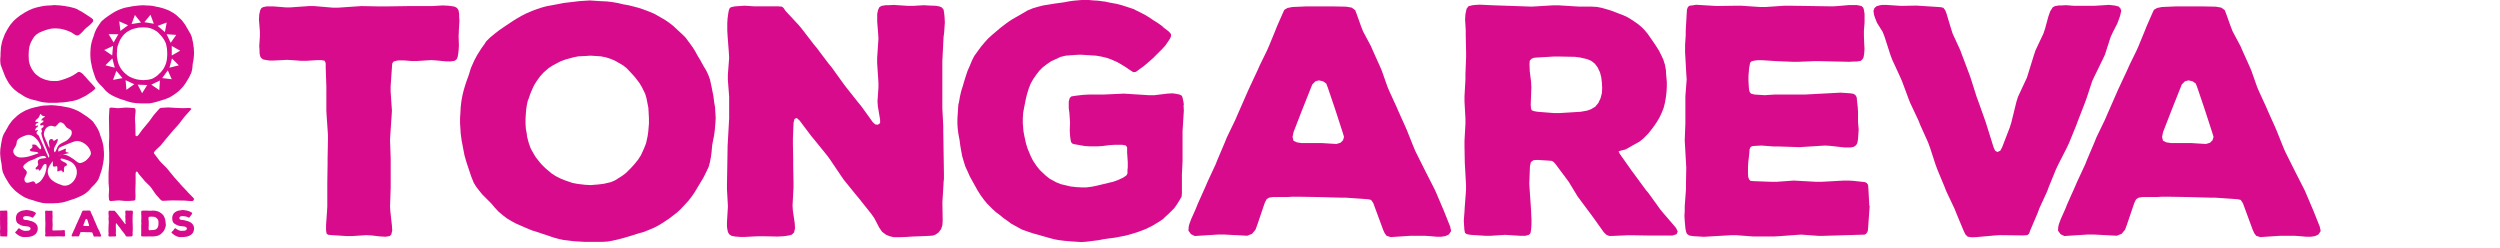
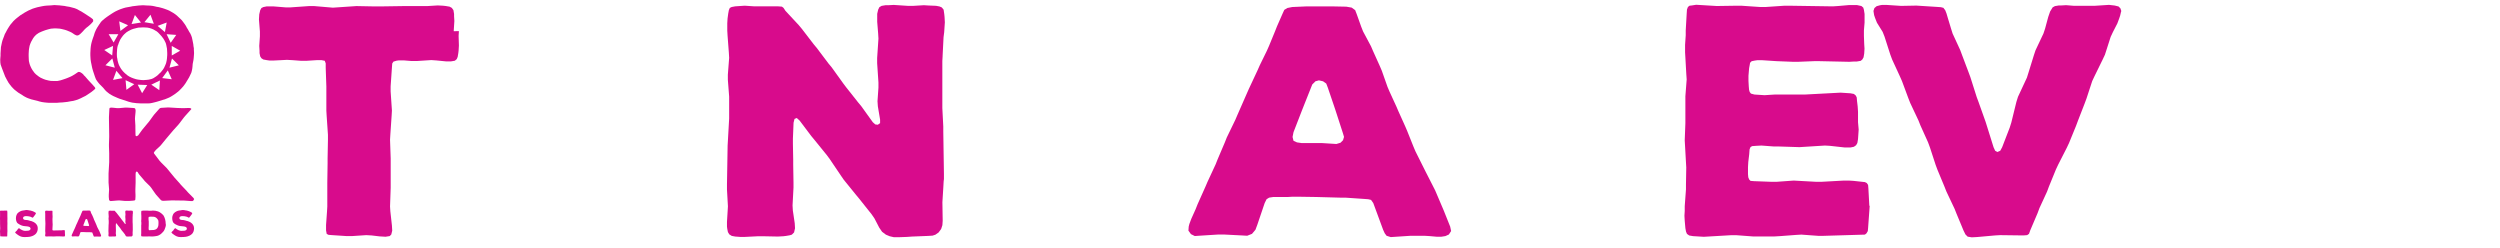
<svg xmlns="http://www.w3.org/2000/svg" id="b" viewBox="0 0 424 42">
  <defs>
    <style>.c{fill:#d80b8c;}</style>
  </defs>
-   <path class="c" d="M77.83,5.28l-.05.81.05,1.62-.05.86-.05.43-.11.65-.16.38-.32.27-.65.11h-.86l-1.62-.16-.86-.06-2.48.16h-.86l-1.35-.11h-.81l-.38.05-.54.16-.21.32-.05.7-.22,3.18v.86l.22,3.24-.05.86-.22,3.23-.05.86.11,3.18v4.96l-.11,3.18.05.81.27,2.43.05.86-.16.65-.27.27-.7.11-1.02-.06-1.35-.16-.92-.05-2.43.16h-.86l-2.43-.16-.65-.05-.32-.16-.11-.59v-.92l.16-2.26.05-.86v-4.04l.05-3.24v-.86l.06-3.18v-.86l-.22-3.23-.05-.86v-4.1l-.11-3.18v-.75l-.16-.43-.54-.11h-.81l-1.73.11h-.97l-1.46-.11-.92-.05-.92.05-1.24.06h-.81l-.43-.06-.59-.11-.32-.21-.21-.32-.11-.54v-.38l-.05-.86.11-1.62v-.81l-.16-2.05.05-.86.16-.7.21-.38.32-.16.54-.11h1.24l1.99.16h.86l3.13-.22h.86l3.18.27h.86l3.99-.27,3.13.06h.86l4.04-.06h3.99l1.78-.11.92.05.43.05.65.11.38.21.27.38.11.65v.38l.05.81-.11,1.73Z" />
-   <path class="c" d="M121.38,20.05l-.05.86-.11,1.24-.11.81-.32,1.62-.11,1.24-.11.81-.16.86-.22.81-.54,1.13-.38.75-1.46,2.43-.48.7-.54.7-.54.59-.86.92-.59.54-.7.54-.65.49-.97.65-.7.43-.81.43-.75.32-1.08.43-.81.22-1.72.54-.92.27-.86.22-.92.21-.92.16-.92.05h-2.91l-1.83-.11-1.78-.22-.75-.16-.81-.22-2.91-.97-.86-.27-.92-.38-1.73-.75-.81-.43-.81-.49-.7-.54-.7-.59-.65-.7-.59-.7-1.46-1.46-.54-.65-.54-.7-.43-.7-.43-1.08-.81-2.43-.32-1.13-.16-.81-.16-.86-.16-.81-.16-1.19-.05-.81-.06-.92v-.92l.06-.92.05-.97.11-.92.16-.92.22-.92.27-.92.27-.81.32-.86.38-1.24.38-.86.22-.48.43-.81.75-1.19.54-.75.27-.43.65-.65.92-.75.7-.54.7-.48,1.62-1.08.7-.43.75-.43.75-.38,1.13-.48.75-.27.81-.27.81-.21,2.05-.38.81-.16,2.7-.32,1.73-.11,1.62.11,1.29.06.92.11.92.16.92.22.92.16.86.22.81.21.81.27,1.13.43.75.32,1.78,1.02.7.48.7.54.92.86.59.54.59.59.48.65.75,1.02.43.7.38.7.43.7.59,1.08.43.7.38.81.27.75.27,1.24.32,1.62.11.92.16.92.11,1.83ZM108.23,27.06l.48-.75.54-1.19.32-.81.27-1.24.11-.81.11-1.29v-.92l-.05-.92-.05-.86-.32-1.62-.22-.75-.59-1.19-.43-.7-.75-.97-.54-.59-.81-.86-.59-.48-1.4-.81-.75-.32-.86-.27-.86-.16-1.72-.11-.81.06-1.19.05-.81.16-1.4.38-.86.32-1.24.65-.75.48-.86.75-.59.65-.59.81-.43.7-.16.32-.49,1.13-.27.81-.16.38-.16.75-.11.75-.06.75-.05.81v.81l.05.86.16.86.05.48.21.81.11.38.27.75.22.43.43.75.27.43.59.75.32.38.65.65,1.08.92.75.48.86.43.81.32,1.13.38.81.16,1.35.16.92.05,1.35-.11.86-.11,1.19-.27.75-.32,1.19-.75.65-.49.86-.86.54-.59.7-.86Z" />
+   <path class="c" d="M77.83,5.28l-.05.81.05,1.62-.05.86-.05.43-.11.65-.16.38-.32.27-.65.11h-.86l-1.62-.16-.86-.06-2.48.16h-.86l-1.35-.11h-.81l-.38.05-.54.16-.21.32-.05.7-.22,3.18v.86l.22,3.24-.05.86-.22,3.23-.05.86.11,3.18v4.96l-.11,3.18.05.81.27,2.43.05.86-.16.65-.27.27-.7.11-1.02-.06-1.35-.16-.92-.05-2.43.16h-.86l-2.43-.16-.65-.05-.32-.16-.11-.59v-.92l.16-2.26.05-.86v-4.04l.05-3.24v-.86l.06-3.18v-.86l-.22-3.23-.05-.86v-4.1l-.11-3.18v-.75l-.16-.43-.54-.11h-.81l-1.73.11h-.97l-1.46-.11-.92-.05-.92.05-1.24.06h-.81l-.43-.06-.59-.11-.32-.21-.21-.32-.11-.54v-.38l-.05-.86.11-1.62v-.81l-.16-2.05.05-.86.16-.7.21-.38.32-.16.54-.11h1.24l1.99.16h.86l3.13-.22h.86l3.18.27l3.99-.27,3.13.06h.86l4.04-.06h3.99l1.78-.11.92.05.43.05.65.11.38.21.27.38.11.65v.38l.05.81-.11,1.73Z" />
  <path class="c" d="M159.87,9.49l-.05.86v7.98l.16,3.13v.86l.11,7.12v.92l-.05.43-.05.92-.16,2.59.05,3.13-.05.75-.21.65-.43.59-.54.38-.48.16-.75.05-2.75.11-.86.06-1.35.05h-.86l-.7-.16-.65-.27-.65-.49-.48-.7-.81-1.56-.48-.7-2.1-2.64-.54-.65-2.1-2.59-.48-.7-1.89-2.8-.48-.65-2.1-2.59-.54-.65-1.99-2.64-.48-.43-.38.16-.16.65-.11,2.7v.86l.05,2.7v.86l.05,3.02v.86l-.16,3.02.05.86.32,2.16.05.86-.16.7-.38.38-.38.11-.65.11-.43.05-.92.05-2.48-.05h-.86l-2.21.11h-.86l-.81-.06-.59-.11-.43-.27-.22-.38-.11-.54-.05-.38v-.81l.11-1.78.05-.86-.16-2.86v-.86l.11-6.58.05-.86.16-2.86.05-.86v-3.72l-.22-2.86v-.86l.22-2.86-.05-.86-.22-2.91-.05-.86v-1.24l.05-.81.11-.81.11-.59.16-.38.32-.16.59-.11,1.62-.11,1.62.11h4.04l.65.05.27.21.32.49,2.26,2.43.54.65,1.99,2.59.54.65,1.99,2.64.54.65,1.94,2.7.49.65,2.05,2.59.54.65,1.94,2.7.43.38.43.05.38-.27v-.59l-.38-2.26-.06-.86.16-2.32v-.86l-.22-3.29v-.86l.22-3.29-.05-.86-.16-2v-1.35l.16-.7.21-.43.38-.22.65-.11h.48l.92-.05,2.43.16h.86l1.83-.11.81.05,1.24.05.59.11.38.16.32.38.11.75.05.48.05.92-.11,1.67-.11.86-.16,3.18Z" />
-   <path class="c" d="M200.73,17.84l.05.92-.22,3.5v5.07l-.11,2.26v3.18l-.05.59-.32.54-.43.7-.49.7-.92.92-.65.59-.32.32-.7.48-.38.22-.7.43-1.08.54-.81.32-.75.27-1.24.38-.81.21-.86.16-.81.16-1.24.16-.75.11-.81.16-2.16.27-.81.05-1.67-.11-1.24-.11-.86-.11-.86-.16-.81-.22-1.89-.54-.81-.22-.81-.27-1.08-.38-.7-.38-1.08-.59-.65-.48-.7-.49-.65-.54-.65-.48-.59-.54-.86-.86-.54-.65-.59-.81-.48-.75-1.35-2.43-.38-.86-.38-.81-.27-.86-.27-.92-.16-.86-.16-.92-.11-.86-.22-1.19-.11-.86-.05-.81v-.81l.16-2.43.11-.43.16-.92.21-.92.27-.86.27-.92.27-.86.27-.81.38-.86.38-.92.38-.75.7-.97.48-.65.59-.7.59-.65.65-.59,1.4-1.19.7-.54.65-.48.65-.43,1.78-1.02.81-.48.92-.38.92-.27.86-.22,1.99-.32,1.56-.21.81-.16.81-.11,1.24-.11.86-.05,1.19.11.81.05,1.24.16.75.16,1.19.22.81.21,1.19.38.81.27,1.94.97.81.49.7.48.27.16.59.38.59.43.27.27.59.43.32.27.32.38v.38l-.16.38-.32.48-.48.7-.54.59-1.51,1.51-.97.86-.65.54-.59.43-.43.32-.32.22-.43.05-.59-.38-.7-.48-.7-.43-.75-.43-.86-.38-.86-.32-.92-.22-.92-.16-2.53-.16h-.38l-.86.05-1.4.11-.86.21-1.62.75-.7.48-.7.54-.59.59-.54.7-.48.7-.43.75-.32.81-.27.86-.21.81-.32,1.62-.16.86-.06.92v.92l.11,1.29.16.86.27,1.24.27.86.54,1.29.38.75.65.97.54.65.97.92.7.54,1.08.59.81.32,1.62.38.92.11.92.05h.86l.86-.11.81-.16,2.91-.7.86-.32.81-.38.54-.38.16-.32v-.59l.05-.48v-.81l-.11-1.62v-.92l-.22-.32-.59-.11h-1.29l-.86.05-1.24.16-.86.05h-1.24l-.86-.05-1.83-.32-.32-.11-.21-.27-.11-.65-.05-.43-.05-.86.05-1.35-.11-1.62-.11-.81v-1.13l.16-.59.27-.27.65-.11,1.35-.16.92-.05h2.48l3.5-.16,4.31.27h.86l2.21-.27.86-.05.43.05.81.16.38.21.11.32.16.75.06.43Z" />
  <path class="c" d="M245.95,38.43l.16.75-.38.59-.59.27-.7.11h-.75l-1.24-.11-.81-.05h-2.43l-3.34.22-.7-.22-.32-.43-.27-.59-1.67-4.53-.38-.54-.48-.11-.65-.05-3.23-.22h-.86l-4.04-.11-3.23-.05h-.81l-.81.05h-2.48l-.7.11-.43.27-.32.65-1.24,3.66-.32.86-.59.7-.81.32-.86-.05-3.13-.16h-.86l-3.34.21-.7.05-.65-.32-.43-.59.05-.7.11-.43.32-.86.75-1.67.32-.81,1.35-3.02.32-.75,1.4-3.02.32-.81,1.24-2.91.32-.81,1.46-3.02.32-.75,1.94-4.42,1.51-3.23.38-.86,1.19-2.43.38-.86,1.02-2.48.32-.81.97-2.21.27-.59.54-.32.81-.16,2.48-.11h4.2l2.48.05.92.16.59.43.27.7.75,2.1.32.81,1.35,2.53.32.75,1.19,2.64.32.75.97,2.75.32.75,1.19,2.59.32.75,1.19,2.64.32.75,1.08,2.7.32.75,1.67,3.34,1.29,2.53.38.75,1.45,3.4,1.08,2.7ZM227.95,23.23l-.21-.7-1.19-3.67-.27-.81-1.08-3.18-.27-.7-.54-.38-.7-.16-.59.16-.54.54-1.46,3.67-.32.81-1.4,3.61-.16.81.16.65.59.27.75.11h3.4l2.53.16.7-.21.43-.43.16-.54Z" />
-   <path class="c" d="M284.33,39.73l-.7.22h-3.77l-2.97-.05h-.86l-2.43.11h-.7l-.48-.21-.43-.43-1.73-2.43-.48-.65-1.73-2.32-.48-.65-1.51-2.48-.48-.65-1.73-2.32-.38-.43-.32-.16-.65-.05-1.73-.11-.7.05-.43.32-.16.7-.11,2.97.05.86.21,3.02.05.86.06,1.29v.86l-.06.86-.11.65-.27.27-.59.16h-.86l-2.59-.16-2.48.16h-.86l-2.48-.16-.65-.11-.32-.21-.11-.54-.05-.75-.05-.81.11-1.4.05-.86.22-2.91v-.86l-.16-2.91-.05-.86-.05-2.86v-.86l.16-2.91v-.86l-.16-2.91v-.86l.16-2.91v-.86l.11-2.86v-.86l-.06-2.91v-.86l-.11-1.78.05-.81.05-.32.16-.7.32-.43.65-.16.43-.05.81-.05,2.43.11,6.41.22,3.66-.22h.86l3.56.22h2.05l.92.05.81.16,1.13.32.81.27.81.32.86.32.81.38.7.43,1.02.7.59.49.54.54.54.65.75,1.08.48.7.65,1.02.38.75.38.81.27.86.16.86.05.86.11,1.19v.86l-.05.86-.11.92-.16.92-.22.86-.32.81-.38.81-.48.81-.48.7-.49.65-.48.59-.86.86-.59.48-1.08.59-.65.38-.7.38-.7.16-.43.16.22.43,1.94,2.75.48.65,1.94,2.64.54.65,1.94,2.7.54.65,1.67,1.94.49.59.27.59-.21.48ZM268,18.97l1.19-.21.7-.27.65-.38.54-.65.38-.81.22-.86.05-.86-.05-.92-.11-.92-.21-.81-.38-.81-.48-.65-.59-.48-.75-.32-1.19-.27-.86-.11-2.7-.05h-.86l-2.75.16-.65.05-.38.16-.32.32-.05.59.05,1.24.11.86.11.92.05.92-.11,2.97.05.59.11.32.38.16.65.11,2.8.22h.86l3.56-.22Z" />
  <path class="c" d="M317.1,34.88l-.06.86-.21,2.91-.05.54-.22.38-.27.22-7.06.21h-.86l-2.86-.21-.86.05-2.8.21-.86.05h-3.72l-2.8-.21h-.86l-4.64.27-1.83-.11-.65-.11-.38-.27-.16-.38-.11-.59-.11-1.24-.05-.86.05-.81v-.81l.21-2.86v-.86l.05-2.86-.05-.86-.16-2.86-.05-.86.11-2.91v-4.58l.22-2.86-.06-.86-.16-2.86-.05-.86v-1.29l.11-1.62v-.81l.16-2.8.05-.75.16-.43.27-.22.43-.05.7-.11,3.5.21,3.29-.05h.86l3.23.22h.86l3.24-.22h.86l7.33.11.92-.06,1.83-.16h1.35l.75.16.32.27.11.38.11.7v1.46l-.11,1.35v.92l.05,1.35.05.81-.05.81-.11.65-.22.38-.27.22-.65.11h-.43l-.86.05-5.07-.11h-.86l-2.75.11h-.86l-2.8-.11-2.43-.16h-.81l-.43.06-.54.11-.27.27-.05.32-.11.59-.11,1.29v.86l.05.92.05.59.11.38.21.27.59.16,1.72.11,1.73-.11h5.12l6.04-.32,1.67.11.59.11.32.27.16.32.05.59.11.92.06.92v1.78l.11,1.24-.11,1.62-.11.65-.21.38-.38.27-.54.11h-1.08l-2.43-.27-.86-.05-4.31.27-3.45-.11h-.86l-2.16-.16-.92.05-.65.05-.27.16-.16.38-.06.81-.16,1.35-.05.86v1.19l.05.54.16.38.22.22.59.05,2.96.11h.86l2.91-.21,3.83.21h.86l3.83-.21h.81l.81.05,1.94.21.32.16.22.32.05.59.16,2.97Z" />
  <path class="c" d="M359.74,1.94l-.16.7-.16.48-.32.86-.75,1.46-.38.81-.97,3.02-.38.81-1.4,2.86-.38.81-.97,2.96-.32.86-1.13,2.91-.32.86-1.19,2.91-.38.81-1.46,2.86-.38.81-1.19,2.91-.32.86-1.29,2.8-.32.86-1.24,2.91-.21.59-.32.22-.65.05-3.93-.05-.86.05-3.02.27-.92.05-.7-.11-.38-.38-.32-.65-1.19-2.86-.32-.81-1.4-2.96-.32-.81-1.19-2.86-.32-.86-.97-2.97-.32-.86-1.29-2.86-.32-.81-1.4-2.97-.32-.81-1.08-2.91-.38-.86-1.29-2.8-.32-.86-.97-3.02-.32-.81-.97-1.56-.32-.81-.16-.48-.11-.7.16-.49.38-.32.59-.16.32-.05h.81l2.43.16,2.59-.05,3.45.22.7.05.43.11.32.43.21.54.22.75.54,1.78.27.86,1.29,2.8.32.86,1.08,2.86.32.86,1.08,3.4.32.86,1.19,3.34,1.35,4.31.27.59.38.21.48-.21.32-.59,1.29-3.34.27-.86.86-3.5.27-.86,1.51-3.24.27-.86.92-2.97.27-.81,1.35-2.86.27-.81.54-2,.32-.92.43-.7.38-.21.65-.11h.38l.86-.05,1.35.11h3.45l2.48-.16.97.11.65.16.32.32.16.48Z" />
-   <path class="c" d="M393.43,38.43l.16.75-.38.59-.59.27-.7.11h-.75l-1.24-.11-.81-.05h-2.43l-3.34.22-.7-.22-.32-.43-.27-.59-1.67-4.53-.38-.54-.48-.11-.65-.05-3.23-.22h-.86l-4.04-.11-3.23-.05h-.81l-.81.05h-2.48l-.7.11-.43.27-.32.65-1.24,3.66-.32.86-.59.7-.81.32-.86-.05-3.13-.16h-.86l-3.34.21-.7.05-.65-.32-.43-.59.05-.7.11-.43.32-.86.75-1.67.32-.81,1.35-3.02.32-.75,1.4-3.02.32-.81,1.24-2.91.32-.81,1.46-3.02.32-.75,1.94-4.42,1.51-3.23.38-.86,1.19-2.43.38-.86,1.02-2.48.32-.81.97-2.21.27-.59.54-.32.81-.16,2.48-.11h4.2l2.48.05.92.16.59.43.27.7.75,2.1.32.81,1.35,2.53.32.75,1.19,2.64.32.75.97,2.75.32.75,1.19,2.59.32.75,1.19,2.64.32.75,1.08,2.7.32.75,1.67,3.34,1.29,2.53.38.75,1.45,3.4,1.08,2.7ZM375.42,23.23l-.21-.7-1.19-3.67-.27-.81-1.08-3.18-.27-.7-.54-.38-.7-.16-.59.16-.54.54-1.46,3.67-.32.81-1.4,3.61-.16.81.16.65.59.27.75.11h3.4l2.53.16.7-.21.43-.43.16-.54Z" />
  <polygon class="c" points="16.15 15.05 15.96 15.23 15.53 15.58 15.24 15.78 14.79 16.08 14.51 16.26 14.04 16.49 13.73 16.65 13.18 16.89 12.83 17 12.42 17.11 12.02 17.17 11.42 17.28 10.6 17.37 10.17 17.39 9.58 17.44 8.34 17.44 7.94 17.41 7.54 17.37 7.13 17.31 6.73 17.22 6.37 17.11 5.31 16.85 4.79 16.67 4.48 16.54 4.03 16.3 3.74 16.1 3.43 15.91 3.1 15.71 2.48 15.23 2.2 14.96 1.94 14.68 1.68 14.35 1.46 14.05 1.28 13.74 1.11 13.43 .87 12.97 .52 12.06 .35 11.62 .11 10.96 .06 10.64 .04 10.13 .06 9.81 .09 9.46 .09 9.08 .14 8.34 .16 7.99 .23 7.66 .33 7.18 .42 6.85 .54 6.53 .66 6.22 .82 5.78 .99 5.48 1.16 5.15 1.35 4.82 1.56 4.49 1.77 4.18 2.01 3.9 2.27 3.59 2.56 3.31 2.84 3.07 3.15 2.83 3.43 2.61 4.19 2.13 4.5 1.96 4.83 1.78 5.54 1.47 5.95 1.34 6.33 1.23 7.13 1.06 7.54 .99 7.94 .95 8.68 .91 9.2 .86 9.55 .88 10.07 .91 10.95 1.01 11.28 1.08 11.83 1.17 12.66 1.39 12.99 1.52 13.51 1.8 13.85 1.98 14.46 2.37 15.2 2.85 15.46 3.03 15.6 3.14 15.77 3.29 15.81 3.46 15.79 3.64 15.65 3.81 15.43 4.05 15.17 4.29 14.91 4.51 14.65 4.71 14.39 4.95 13.99 5.39 13.73 5.65 13.61 5.76 13.39 5.93 13.23 6 13.06 6.02 12.9 5.98 12.64 5.85 12.18 5.54 11.88 5.39 11.35 5.17 11.02 5.06 10.5 4.93 10.15 4.86 9.55 4.82 9.17 4.82 8.65 4.86 8.27 4.95 7.75 5.1 7.39 5.23 7.08 5.35 6.61 5.56 6.28 5.78 6.11 5.91 5.83 6.2 5.61 6.5 5.45 6.79 5.28 7.09 5.14 7.42 5.02 7.77 4.95 8.14 4.9 8.47 4.86 9.13 4.86 9.48 4.88 10.02 4.9 10.35 5.02 10.85 5.14 11.18 5.31 11.55 5.5 11.88 5.85 12.36 6.11 12.62 6.56 12.97 6.87 13.17 7.35 13.39 7.7 13.52 8.22 13.65 8.6 13.72 9.17 13.74 9.72 13.74 10.05 13.67 10.24 13.63 10.6 13.52 11.19 13.32 11.57 13.17 11.92 13.02 12.23 12.87 12.68 12.6 12.99 12.39 13.23 12.23 13.37 12.19 13.58 12.23 13.85 12.39 14.11 12.6 14.2 12.74 14.44 12.97 14.82 13.41 15.05 13.67 15.69 14.35 15.91 14.61 16.03 14.73 16.15 14.92 16.15 15.05" />
  <polygon class="c" points="32.82 33.58 32.93 33.77 32.86 33.88 32.8 34.01 32.64 34.1 32.36 34.1 31.18 34.01 30.83 34.01 29.45 33.99 29.1 33.99 27.7 34.06 27.44 34.03 27.24 33.88 26.48 33.03 26.28 32.76 25.61 31.8 25.41 31.56 24.55 30.71 24.34 30.45 23.61 29.6 23.44 29.35 23.33 29.16 23.18 29.09 23.05 29.18 23 29.47 23 30.97 22.96 32.15 22.96 32.5 22.98 33.03 22.98 33.36 22.96 33.68 22.94 33.9 22.83 33.99 22.57 34.03 21.89 34.08 21.21 34.08 20.2 33.99 19.85 34.01 18.76 34.1 18.59 34.03 18.5 33.9 18.48 33.71 18.45 33.4 18.45 33.05 18.48 32.5 18.5 32.13 18.41 30.95 18.41 29.42 18.43 29.07 18.5 27.87 18.52 27.52 18.52 25.99 18.48 24.81 18.48 24.46 18.52 23.25 18.52 22.9 18.48 20.19 18.48 19.84 18.54 18.66 18.56 18.4 18.63 18.29 18.85 18.25 19.18 18.27 19.85 18.34 20.2 18.34 21.21 18.25 21.56 18.25 22.57 18.31 22.8 18.34 22.91 18.4 22.98 18.58 23 18.79 22.98 19.08 22.91 19.8 22.89 20.15 22.96 21.31 22.96 21.66 22.98 22.82 23.02 23.06 23.2 23.1 23.44 22.95 24.12 22.01 25.3 20.59 25.98 19.65 26.19 19.38 26.96 18.51 27.14 18.34 27.35 18.29 28.36 18.23 28.71 18.23 30.04 18.31 30.87 18.34 31.22 18.34 32.05 18.31 32.29 18.34 32.41 18.42 32.45 18.47 32.43 18.53 32.25 18.73 31.42 19.65 31.2 19.91 30.44 20.91 30.22 21.18 29.37 22.12 29.15 22.38 28.34 23.34 28.12 23.6 27.33 24.57 27.09 24.83 26.54 25.33 26.3 25.59 26.19 25.73 26.09 25.9 26.13 26.03 26.28 26.23 27.09 27.3 27.33 27.56 28.29 28.52 28.51 28.79 29.37 29.84 29.58 30.1 30.48 31.1 30.7 31.37 31.64 32.35 31.86 32.61 32.82 33.58" />
  <polygon class="c" points=".77 35.72 .49 35.73 .4 35.73 .25 35.73 .16 35.73 .12 35.73 .05 35.74 .02 35.76 0 35.83 .01 36.16 .01 36.68 0 37.01 0 37.1 .01 37.44 .01 37.96 .02 38.28 .02 38.38 .04 38.71 .03 38.81 .01 39.13 0 39.23 .02 39.56 .02 39.65 .03 39.74 .03 39.84 .04 39.99 .04 40.05 .06 40.07 .1 40.08 .4 40.1 .77 40.1 1.08 40.11 1.17 40.1 1.21 40.08 1.23 40.05 1.23 39.99 1.24 39.65 1.24 39.56 1.26 39.23 1.26 39.13 1.25 38.81 1.25 38.28 1.26 37.96 1.26 37.86 1.25 37.54 1.25 37.44 1.26 37.1 1.26 37.01 1.25 36.68 1.25 36.09 1.25 35.99 1.23 35.84 1.23 35.77 1.21 35.73 1.15 35.72 .77 35.72" />
  <polygon class="c" points="6.4 38.74 6.4 38.85 6.39 38.95 6.37 39.04 6.34 39.18 6.31 39.26 6.25 39.38 6.21 39.46 6.14 39.57 6.08 39.64 6.01 39.71 5.93 39.78 5.81 39.86 5.73 39.91 5.64 39.96 5.56 40 5.42 40.05 5.24 40.11 5.14 40.13 4.99 40.16 4.9 40.17 4.77 40.18 4.68 40.19 4.54 40.19 4.25 40.21 4.12 40.21 4.04 40.2 3.9 40.19 3.81 40.18 3.7 40.16 3.61 40.13 3.48 40.09 3.39 40.05 3.3 40 3.22 39.96 3.14 39.91 2.95 39.78 2.87 39.72 2.77 39.64 2.69 39.58 2.63 39.51 2.58 39.46 2.57 39.41 2.6 39.36 2.63 39.33 2.69 39.26 2.86 39.1 2.91 39.04 3.01 38.88 3.07 38.82 3.13 38.75 3.2 38.71 3.26 38.72 3.33 38.77 3.52 38.91 3.61 38.95 3.7 39 3.84 39.06 3.93 39.09 4.02 39.12 4.12 39.14 4.26 39.15 4.36 39.15 4.73 39.13 4.83 39.12 4.88 39.1 4.97 39.07 5.05 39.02 5.11 38.96 5.14 38.92 5.18 38.83 5.17 38.72 5.16 38.68 5.11 38.59 5.08 38.55 5 38.49 4.95 38.48 4.86 38.44 4.76 38.42 4.66 38.4 4.08 38.34 3.9 38.31 3.81 38.28 3.67 38.24 3.58 38.2 3.49 38.16 3.29 38.06 3.21 38.01 3.12 37.95 3.04 37.9 2.93 37.81 2.88 37.73 2.83 37.64 2.79 37.55 2.75 37.42 2.73 37.33 2.71 37.2 2.7 37.01 2.71 36.91 2.72 36.77 2.74 36.68 2.76 36.6 2.79 36.51 2.85 36.37 2.89 36.29 2.94 36.22 3 36.15 3.1 36.06 3.18 36 3.26 35.94 3.34 35.9 3.46 35.83 3.64 35.76 3.73 35.73 3.87 35.71 3.96 35.69 4.14 35.67 4.28 35.64 4.37 35.63 4.47 35.62 4.56 35.62 4.74 35.64 4.83 35.65 4.88 35.67 4.97 35.68 5.18 35.71 5.28 35.74 5.38 35.77 5.48 35.8 5.58 35.83 5.67 35.88 5.76 35.91 5.87 35.98 5.96 36.02 6.03 36.08 6.09 36.13 6.09 36.19 6.05 36.26 5.99 36.38 5.94 36.45 5.71 36.75 5.64 36.84 5.57 36.9 5.52 36.92 5.48 36.91 5.42 36.88 5.33 36.83 5.24 36.79 5.19 36.77 5.1 36.74 5.06 36.73 4.95 36.71 4.81 36.68 4.72 36.67 4.56 36.66 4.41 36.66 4.3 36.66 4.2 36.68 4.1 36.71 4.06 36.73 3.99 36.78 3.96 36.82 3.92 36.91 3.91 37 3.93 37.08 3.97 37.16 4.04 37.22 4.11 37.25 4.16 37.28 4.25 37.29 4.4 37.31 4.6 37.32 4.71 37.34 4.91 37.39 5.1 37.45 5.24 37.48 5.33 37.5 5.5 37.57 5.62 37.62 5.71 37.66 5.79 37.71 5.87 37.76 6.05 37.9 6.11 37.97 6.18 38.05 6.25 38.16 6.3 38.24 6.34 38.33 6.36 38.42 6.39 38.55 6.4 38.64 6.4 38.74" />
  <polygon class="c" points="11.03 39.81 11.02 39.91 11.02 39.96 11 40.04 10.96 40.08 10.92 40.1 10.86 40.11 10.81 40.11 10.73 40.11 10.06 40.08 9.61 40.08 9.06 40.11 8.71 40.09 8.26 40.09 7.99 40.11 7.89 40.11 7.81 40.1 7.74 40.09 7.7 40.07 7.67 40.03 7.66 39.96 7.66 39.86 7.69 39.63 7.7 39.54 7.67 39.22 7.67 39.12 7.68 38.8 7.68 38.71 7.7 37.97 7.7 37.87 7.67 37.14 7.67 37.04 7.67 36.72 7.67 36.2 7.65 36.02 7.65 35.93 7.66 35.88 7.68 35.8 7.7 35.76 7.74 35.75 7.81 35.73 7.86 35.73 7.95 35.73 8.25 35.75 8.34 35.75 8.77 35.74 8.83 35.74 8.87 35.76 8.9 35.81 8.9 36.33 8.92 36.68 8.92 36.78 8.9 37.13 8.9 37.23 8.91 37.58 8.91 37.67 8.93 38.02 8.93 38.12 8.89 38.92 8.9 38.98 8.9 39.01 8.92 39.04 8.95 39.06 9.02 39.08 9.22 39.09 9.41 39.08 9.5 39.08 10.37 39.06 10.47 39.06 10.67 39.03 10.77 39.03 10.86 39.03 10.93 39.04 10.98 39.08 11 39.12 11 39.19 11.01 39.53 11.01 39.62 11.03 39.81" />
  <path class="c" d="M17.13,39.93l.02.09-.04.07-.07.03h-.08s-.08.01-.08.01h-.14s-.09-.02-.09-.02h-.27l-.37.02-.08-.02-.04-.05-.03-.07-.19-.51-.04-.06h-.05s-.07-.02-.07-.02l-.36-.02h-.55s-.36-.02-.36-.02h-.18s-.28,0-.28,0h-.08s-.05.04-.05.04l-.04.07-.14.41-.04.1-.07.08-.09.04h-.1s-.35-.02-.35-.02h-.1l-.37.02h-.08s-.07-.03-.07-.03l-.05-.07v-.08s.02-.05.02-.05l.03-.1.09-.19.04-.09.15-.34.04-.08.16-.34.04-.09.14-.33.03-.09.16-.34.04-.08.22-.5.17-.36.04-.1.13-.27.04-.1.11-.28.04-.09.11-.25.03-.07.06-.04.09-.02h.28s.47-.01.47-.01h.28s.1.02.1.02l.07.05.03.08.08.24.04.09.15.28.04.09.13.3.04.08.11.31.04.08.13.29.04.08.13.3.04.09.12.3.03.09.19.37.15.28.04.09.16.38.12.3ZM15.11,38.22l-.02-.08-.13-.41-.03-.09-.12-.36-.03-.08-.06-.04-.08-.02-.07.02-.06.06-.16.41-.03.09-.16.4-.02.09.02.07.07.03h.08s.38.01.38.01l.28.02.08-.02.05-.05.02-.06Z" />
  <polygon class="c" points="22.5 36.68 22.49 36.78 22.49 37.67 22.51 38.02 22.51 38.12 22.52 38.92 22.52 39.02 22.51 39.07 22.51 39.17 22.49 39.46 22.5 39.81 22.49 39.9 22.47 39.97 22.42 40.03 22.36 40.08 22.3 40.1 22.22 40.1 21.91 40.11 21.82 40.12 21.66 40.12 21.57 40.12 21.49 40.11 21.42 40.08 21.34 40.02 21.29 39.94 21.2 39.77 21.14 39.69 20.91 39.39 20.85 39.32 20.61 39.03 20.56 38.95 20.35 38.64 20.29 38.57 20.05 38.28 20 38.2 19.77 37.91 19.72 37.86 19.68 37.88 19.66 37.95 19.64 38.25 19.64 38.35 19.65 38.65 19.65 38.75 19.66 39.09 19.66 39.18 19.64 39.52 19.64 39.62 19.68 39.86 19.69 39.96 19.67 40.03 19.63 40.08 19.58 40.09 19.51 40.1 19.46 40.11 19.36 40.11 19.08 40.11 18.99 40.11 18.74 40.12 18.64 40.12 18.55 40.11 18.49 40.1 18.44 40.07 18.41 40.03 18.4 39.97 18.39 39.93 18.39 39.84 18.41 39.64 18.41 39.54 18.39 39.22 18.39 39.12 18.41 38.39 18.41 38.29 18.43 37.97 18.44 37.87 18.44 37.45 18.41 37.13 18.41 37.04 18.44 36.72 18.43 36.62 18.41 36.3 18.4 36.2 18.4 36.06 18.41 35.97 18.42 35.88 18.43 35.81 18.45 35.77 18.49 35.75 18.55 35.74 18.73 35.73 18.91 35.74 19.37 35.74 19.44 35.75 19.47 35.77 19.51 35.82 19.76 36.1 19.82 36.17 20.04 36.46 20.1 36.53 20.33 36.83 20.39 36.9 20.61 37.2 20.66 37.27 20.89 37.56 20.95 37.64 21.17 37.94 21.22 37.98 21.26 37.99 21.31 37.96 21.31 37.89 21.26 37.64 21.26 37.54 21.28 37.28 21.28 37.18 21.25 36.81 21.25 36.72 21.28 36.35 21.27 36.25 21.25 36.03 21.25 35.88 21.27 35.8 21.29 35.75 21.34 35.73 21.41 35.71 21.46 35.71 21.57 35.71 21.84 35.73 21.94 35.73 22.14 35.71 22.23 35.72 22.37 35.73 22.44 35.74 22.48 35.76 22.51 35.8 22.53 35.88 22.53 35.94 22.54 36.04 22.53 36.23 22.51 36.32 22.5 36.68" />
  <path class="c" d="M28.13,38.03v.1s-.01.14-.01.14l-.02.1-.04.14-.03.1-.04.09-.03.1-.04.1-.04.09-.07.13-.05.08-.09.1-.06.07-.1.1-.13.13-.08.07-.12.09-.08.05-.12.07-.08.04-.13.05-.09.03-.1.02-.1.02-.37.05h-.09s-.13.02-.13.02h-.29s-.16-.02-.16-.02h-.29s-.15.02-.15.02h-.1s-.09,0-.09,0h-.52s-.26-.03-.26-.03l-.05-.02-.03-.03v-.07s-.02-.1-.02-.1v-.05s.02-.18.02-.18v-.22s0-.09,0-.09v-.1s0-.1,0-.1v-.32s0-.1,0-.1v-.32s0-.09,0-.09v-.13s.02-.09.02-.09v-.1s0-.1,0-.1v-.16s-.02-.1-.02-.1v-.16s.02-.32.02-.32v-.42s0-.1,0-.1l-.02-.32v-.33s.02-.09.02-.09v-.07s.04-.04.04-.04l.07-.02h.1s.09-.02.09-.02h.1s.53,0,.53,0h.1l.29.02h.05s.11,0,.11,0h.25s.09-.02.09-.02h.25s.19.02.19.02h.1s.15.04.15.04l.1.02.09.02.22.08.09.04.09.05.08.05.2.14.08.07.07.06.13.13.06.06.05.07.04.08.07.13.04.09.03.1.04.1.03.1.03.1.02.13.02.1.02.1v.1s.02.14.02.14v.1s.01.1.01.1ZM26.75,38.55l.04-.09.04-.1.02-.09.02-.13v-.09s.01-.14.01-.14v-.29s-.02-.14-.02-.14l-.02-.09v-.04s-.06-.09-.06-.09l-.09-.13-.03-.03-.06-.07-.07-.07-.07-.05-.13-.08-.08-.03-.08-.02-.1-.02h-.15s-.1-.01-.1-.01h-.28s-.09,0-.09,0l-.13.02-.07.02-.03.03-.02.07v.05s-.01.09-.01.09v.18s.02.1.02.1v.13s.02.1.02.1v.1s0,.1,0,.1v.13s0,.29,0,.29v.1s-.01.1-.01.1v.13s-.01.08-.01.08v.14s0,.09,0,.09l.02.14.02.07.04.03h.07s.56-.03.56-.03h.14s.09-.02.09-.02l.1-.03.1-.03.09-.04.08-.05.11-.1.06-.07.07-.12Z" />
  <polygon class="c" points="32.91 38.74 32.91 38.85 32.89 38.95 32.88 39.04 32.84 39.18 32.82 39.26 32.76 39.38 32.72 39.46 32.65 39.57 32.59 39.64 32.51 39.71 32.44 39.78 32.32 39.86 32.24 39.91 32.15 39.96 32.06 40 31.93 40.05 31.75 40.11 31.65 40.13 31.5 40.16 31.41 40.17 31.27 40.18 31.19 40.19 31.05 40.19 30.76 40.21 30.63 40.21 30.54 40.2 30.4 40.19 30.31 40.18 30.21 40.16 30.12 40.13 29.99 40.09 29.9 40.05 29.81 40 29.73 39.96 29.65 39.91 29.46 39.78 29.38 39.72 29.27 39.64 29.2 39.58 29.14 39.51 29.09 39.46 29.08 39.41 29.11 39.36 29.14 39.33 29.2 39.26 29.37 39.1 29.42 39.04 29.52 38.88 29.58 38.82 29.64 38.75 29.7 38.71 29.77 38.72 29.84 38.77 30.03 38.91 30.12 38.95 30.2 39 30.34 39.06 30.44 39.09 30.53 39.12 30.63 39.14 30.77 39.15 30.86 39.15 31.24 39.13 31.34 39.12 31.39 39.1 31.48 39.07 31.56 39.02 31.62 38.96 31.65 38.92 31.69 38.83 31.68 38.72 31.67 38.68 31.62 38.59 31.59 38.55 31.51 38.49 31.46 38.48 31.37 38.44 31.27 38.42 31.17 38.4 30.59 38.34 30.41 38.31 30.31 38.28 30.18 38.24 30.09 38.2 30 38.16 29.79 38.06 29.71 38.01 29.62 37.95 29.55 37.9 29.44 37.81 29.39 37.73 29.33 37.64 29.3 37.55 29.26 37.42 29.24 37.33 29.22 37.2 29.21 37.01 29.21 36.91 29.23 36.77 29.24 36.68 29.27 36.6 29.3 36.51 29.36 36.37 29.4 36.29 29.45 36.22 29.51 36.15 29.61 36.06 29.68 36 29.76 35.94 29.85 35.9 29.96 35.83 30.14 35.76 30.24 35.73 30.37 35.71 30.47 35.69 30.65 35.67 30.79 35.64 30.88 35.63 30.97 35.62 31.07 35.62 31.25 35.64 31.34 35.65 31.38 35.67 31.48 35.68 31.69 35.71 31.79 35.74 31.88 35.77 31.99 35.8 32.08 35.83 32.17 35.88 32.26 35.91 32.38 35.98 32.47 36.02 32.54 36.08 32.6 36.13 32.6 36.19 32.56 36.26 32.5 36.38 32.45 36.45 32.22 36.75 32.15 36.84 32.08 36.9 32.03 36.92 31.99 36.91 31.93 36.88 31.84 36.83 31.75 36.79 31.7 36.77 31.61 36.74 31.57 36.73 31.46 36.71 31.32 36.68 31.23 36.67 31.07 36.66 30.91 36.66 30.81 36.66 30.71 36.68 30.61 36.71 30.57 36.73 30.5 36.78 30.47 36.82 30.43 36.91 30.42 37 30.44 37.08 30.48 37.16 30.55 37.22 30.62 37.25 30.66 37.28 30.75 37.29 30.91 37.31 31.11 37.32 31.21 37.34 31.42 37.39 31.61 37.45 31.75 37.48 31.84 37.5 32.01 37.57 32.13 37.62 32.22 37.66 32.3 37.71 32.38 37.76 32.55 37.9 32.62 37.97 32.68 38.05 32.75 38.16 32.8 38.24 32.84 38.33 32.87 38.42 32.89 38.55 32.91 38.64 32.91 38.74" />
-   <path class="c" d="M17.6,25.58l-.02-.39-.04-.37-.07-.37-.09-.37-.11-.37-.11-.33-.13-.35-.15-.5-.15-.35-.09-.2-.18-.33-.31-.48-.22-.31-.11-.18-.26-.26-.37-.31-.28-.22-.29-.2-.66-.44-.28-.18-.31-.18-.31-.15-.46-.2-.31-.11-.33-.11-.33-.09-.83-.15-.33-.07-1.09-.13-.7-.04-.66.04-.52.02-.37.04-.37.07-.37.09-.37.07-.35.09-.33.09-.33.11-.46.18-.31.13-.72.41-.28.2-.29.22-.37.35-.24.22-.24.24-.2.26-.31.42-.18.28-.15.29-.17.28-.24.44-.18.29-.15.33-.11.31-.11.5-.13.66-.04.37-.07.37-.04.74.02.35.05.5.04.33.13.66.05.5.04.33.07.35.09.33.22.46.15.31.59.98.2.29.22.29.22.24.35.37.24.22.29.22.26.2.39.26.28.18.33.18.31.13.44.17.33.09.7.22.37.11.35.09.37.09.37.06.37.02h1.18l.75-.04.72-.09.31-.07.33-.09,1.18-.39.35-.11.37-.15.7-.31.33-.17.33-.2.29-.22.28-.24.26-.28.24-.29.59-.59.22-.26.22-.29.18-.28.17-.44.33-.98.13-.46.07-.33.07-.35.06-.33.07-.48.02-.33.02-.37v-.37l-.02-.37ZM8.8,21.34c.48.1.52.29.88-.14.3-.36.46-.62.97-.32.38.22.45.64.76.82.42.25.82.28.76.92-.04.43-.39.81-.69,1.08-.46.39-1.14.52-1.53.95-.29.31-.4,1-.68,1.19-.25-.41-.08-.8.13-1.16.16-.29.49-.82.38-1.13-.27.07-.42.29-.69.36-.11-.46-.61-.42-.76-.04-.14.35.17.86.03,1.24-.27-.68-.61-1.32-.86-2-.15-.4-.02-.83.2-1.21.21-.36.71-.63,1.11-.55M6.21,21.33c-.28.12-.27-.31.14-.47s0-.24-.26-.18c-.26.06.01-.43.32-.6.3-.17.41-1.05.58-.65.16.4.98.21.51.45-.47.24-.62.67-.34.55.28-.11.33.24-.11.42-.44.18-.18.59.07.39.25-.19.44.29.04.45-.4.16.19.58-.12.75-.3.17,1.32,3.95,1.32,3.95,0,0,0,.7-.24.1-.24-.6-1.57-3.52-1.57-3.52,0,0-.6-.32-.24-.7.36-.38-.16-.17-.28-.12-.12.05-.09-.34.24-.57.33-.23.22-.37-.06-.26M3.25,26.68c-.46-.05-1.06-.54-1-1.11.04-.37.45-.73.53-1.11.07-.35.03-.63.33-.88.31-.27,1.01-.55,1.41-.67,1.03-.28,1.98.81,2.32,1.69.1.25.27.52.01.73-.57-.41-.58-1.01-1.43-.77.24.43-.04.6-.37.81.05.58,1.21.16,1.49.61-1.02.38-2.18.83-3.29.71M7.47,29.84c-.36.69-.68,1.11-1.4,1.36-.28-.58-.46-.48-.97-.3-.43.15-.87.18-.95-.39-.08-.51.47-.9.39-1.34-.06-.4-.73-.57-.57-1.02.07-.19.55-.56.72-.68.34-.24.81-.33,1.19-.52.34-.18,1.73-.94,1.98-.16-.4.11-1.42-.02-1.45.64-.02.41.23.37-.08.76-.15.18-.42.28-.22.57.14,0,.28-.04.41-.1.1.63.47.02.58-.2.14-.28.36-.77.73-.63.21.47-.13,1.59-.35,2.01M10.47,31.39c-.77-.24-1.81-.71-2.18-1.5-.5-1.05.04-1.7.64-2.56.13.51-.28,1.19.71.84.21.3.01.63.11.93.36-.13.79-.4.9.15.36-.13.15-.44.19-.67.05-.36.17-.39.52-.54.06-.45-.57-.53-.84-.73-.5-.37-.22-.52.28-.35.93.3,1.7.5,2.11,1.54.56,1.43-.84,3.42-2.43,2.91M15.4,26.17c-.1.34-.58.86-.85,1.07-.24.19-.79.47-1.1.41-.29-.06-.7-.47-.95-.64-.42-.28-.84-.58-1.33-.72-.24-.07-.42-.09-.59-.07-.27.07-.55.16-.83.27.35-.14.58-.25.83-.27.38-.1.77-.18,1.15-.26-.15-.09-.34-.14-.52-.16-.2-.25.07-.36-.08-.61-.42.15-.8.38-1.22.53-.12-.63.22-.74.77-.96.63-.26,1.26-.54,1.9-.76.9-.32,2,.34,2.5,1.1.19.3.42.74.31,1.08" />
  <path class="c" d="M32.89,8.23l-.07-.37-.04-.37-.13-.66-.11-.5-.11-.31-.15-.33-.18-.28-.24-.44-.18-.28-.15-.29-.18-.28-.31-.42-.2-.26-.24-.24-.24-.22-.37-.35-.28-.22-.29-.2-.72-.41-.31-.13-.46-.17-.33-.11-.33-.09-.35-.09-.37-.06-.37-.09-.37-.07-.37-.04-.52-.02-.66-.04-.7.04-1.09.13-.33.07-.83.15-.33.09-.33.11-.31.11-.46.2-.31.15-.31.18-.29.18-.66.44-.28.2-.29.22-.37.31-.26.26-.11.18-.22.31-.31.48-.18.33-.09.2-.15.35-.15.5-.13.35-.11.33-.11.37-.09.37-.06.37-.04.37-.02.39-.02.37v.37l.02.37.02.33.07.48.07.33.07.35.07.33.13.46.33.99.17.44.18.28.22.29.22.26.59.59.24.29.26.29.29.24.28.22.33.2.33.18.7.31.37.15.35.11,1.18.39.33.09.31.07.72.09.74.04h1.18l.37-.02.37-.07.37-.09.35-.09.37-.11.7-.22.33-.09.44-.18.31-.13.33-.18.29-.18.39-.26.26-.2.28-.22.24-.22.35-.37.22-.24.22-.29.2-.28.59-.98.15-.31.22-.46.09-.33.07-.35.04-.33.04-.5.13-.66.04-.33.04-.5.02-.35-.04-.74ZM29.89,5.92l-.94,1.34-.69-1.46,1.63.12ZM28.27,3.83l-.3,1.61-1.24-1.05,1.54-.57ZM25.52,2.49l.57,1.54-1.6-.27,1.04-1.27ZM22.88,2.54l1.03,1.28-1.6.26.57-1.54ZM21.72,4.28l-1.3.97-.2-1.63,1.5.66ZM20.07,5.8l-.8,1.41-.84-1.41h1.64ZM17.68,8.48l1.49-.69-.14,1.62-1.35-.93ZM17.88,11.07l1.17-1.16.42,1.57-1.59-.41ZM19.17,13.55l.57-1.54,1.04,1.24-1.61.3ZM21.44,15.23l-.14-1.63,1.47.68-1.33.96ZM24.11,15.82l-.76-1.46,1.62.06-.87,1.39ZM27.02,15.29l-1.36-.93,1.46-.71-.1,1.64ZM27.09,12.41l-.35.35-.26.2-.48.31-.31.13-.48.11-.35.04-.55.04-.37-.02-.55-.07-.33-.07-.46-.15-.33-.13-.35-.17-.31-.2-.44-.37-.26-.26-.13-.15-.24-.31-.11-.18-.17-.31-.09-.18-.11-.31-.04-.15-.09-.33-.02-.2-.07-.35-.02-.35v-.33l.02-.33.02-.31.04-.31.07-.31.07-.15.11-.33.2-.46.07-.13.18-.28.24-.33.24-.26.35-.31.31-.2.5-.26.35-.13.57-.15.33-.07.48-.02.33-.02.7.04.35.07.35.11.31.13.57.33.24.2.33.35.22.24.31.4.18.29.24.48.09.31.13.66.02.35.02.37v.37l-.04.53-.04.33-.11.5-.13.33-.22.48-.2.31-.28.35-.22.24ZM27.5,13.25l.96-1.31.67,1.5-1.63-.2ZM28.74,11.48l.43-1.56,1.16,1.16-1.59.4ZM29.13,9.41v-1.62l1.43.81-1.43.81Z" />
</svg>